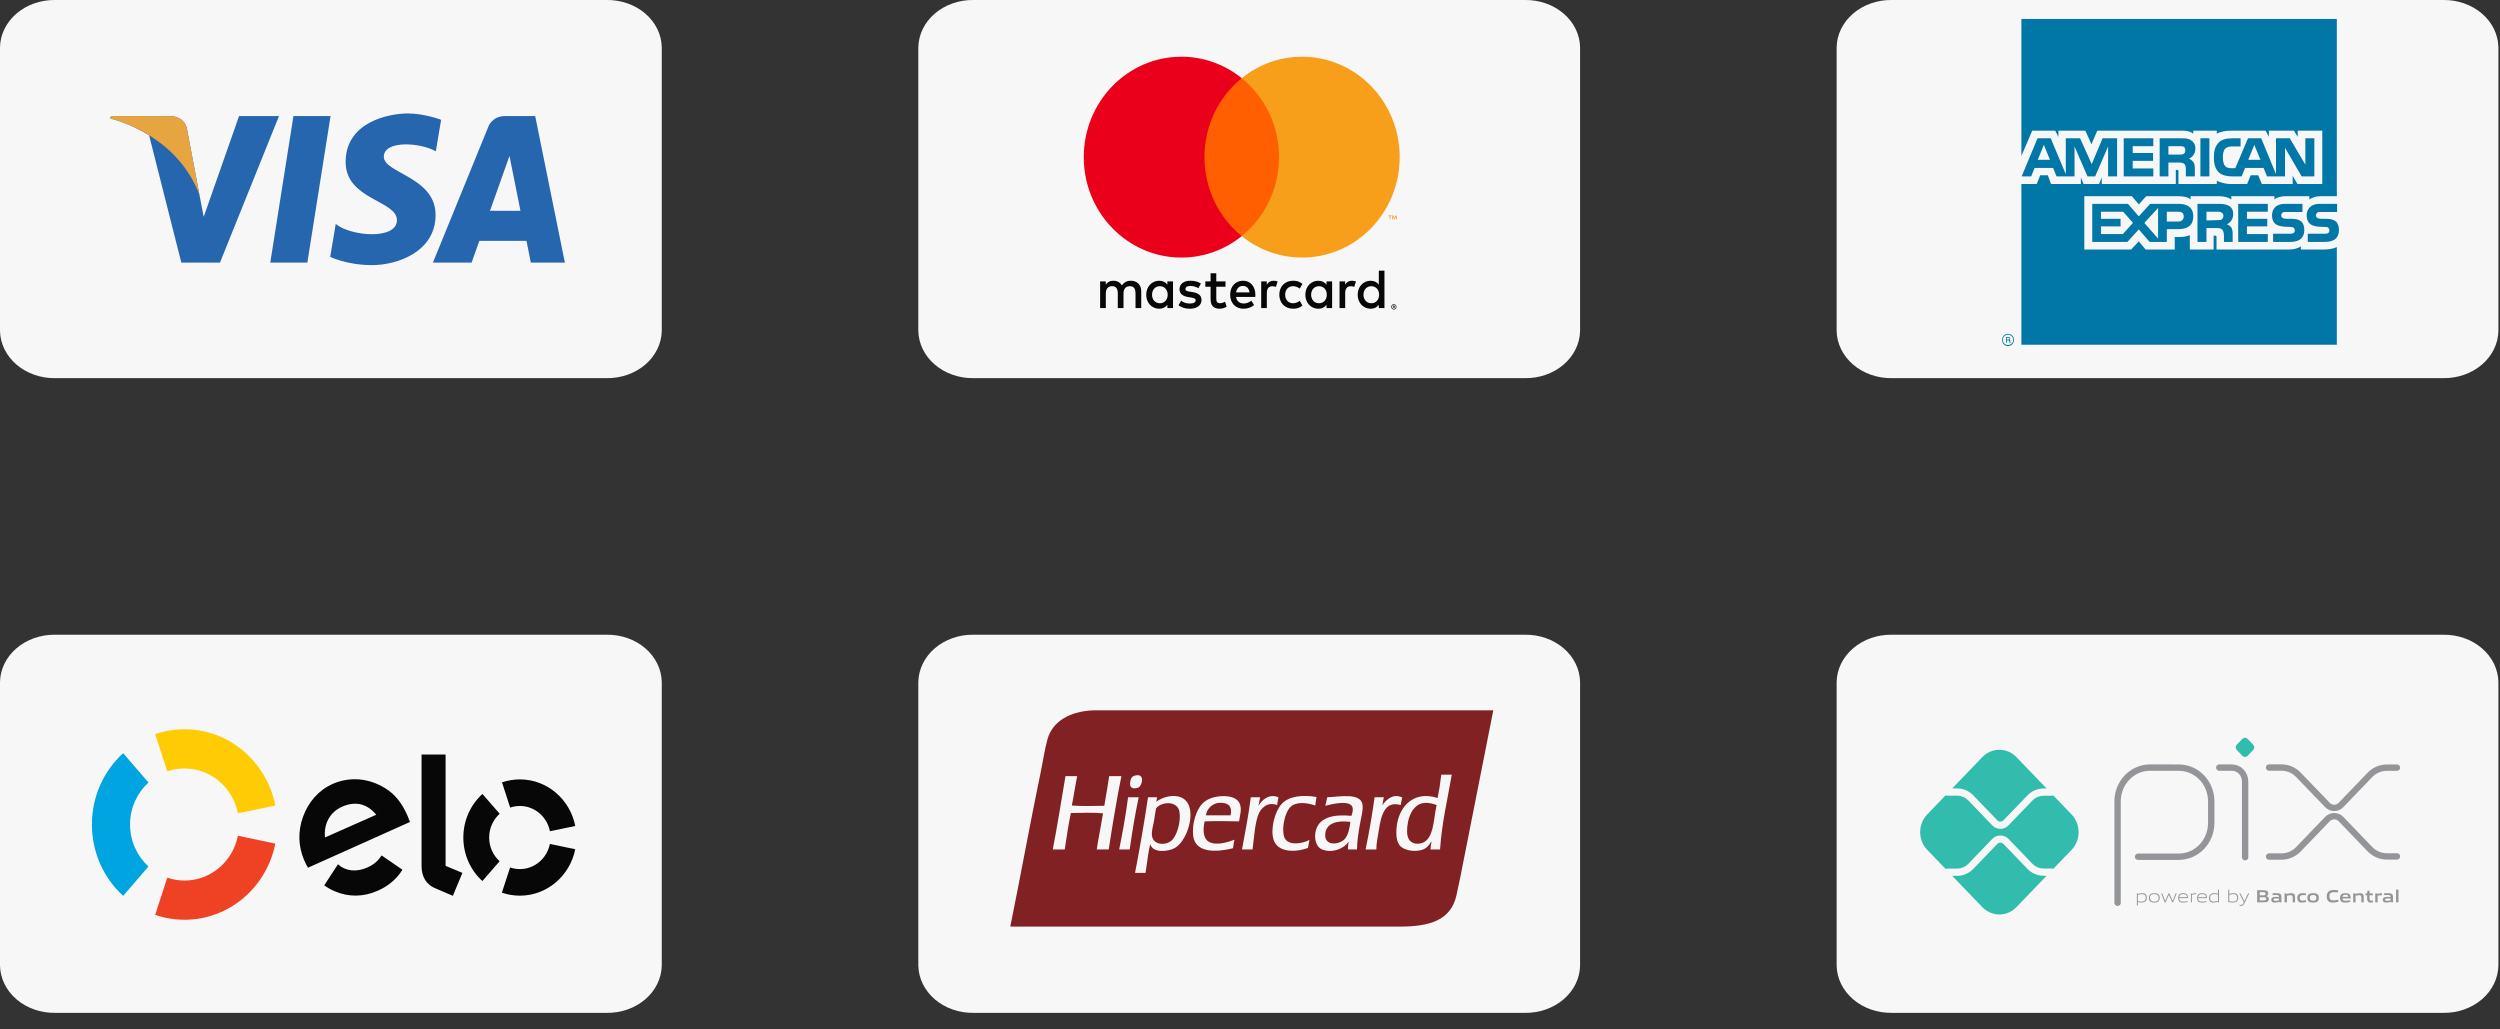
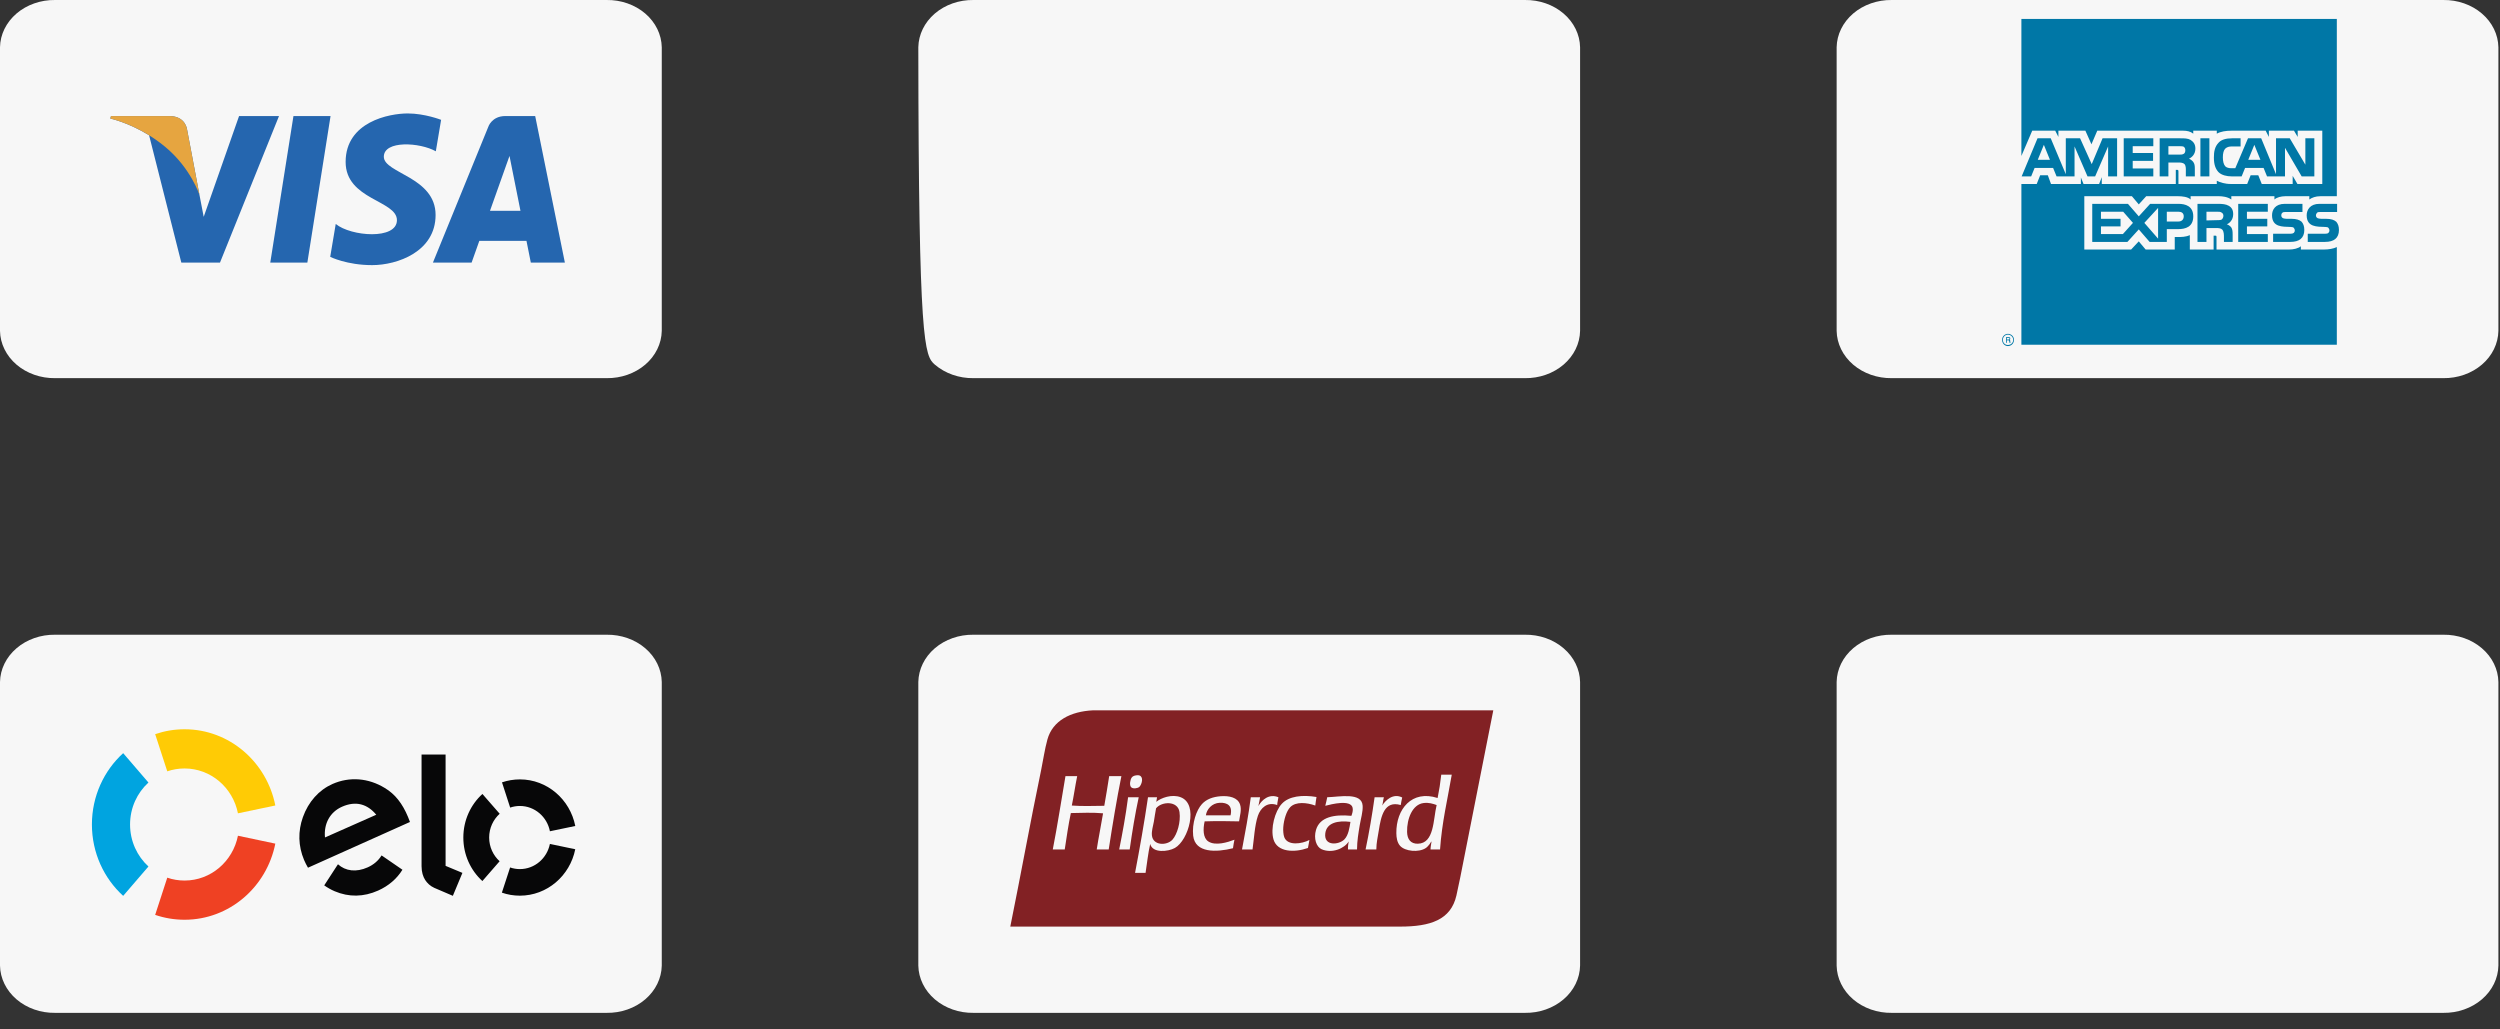
<svg xmlns="http://www.w3.org/2000/svg" width="119" height="49" viewBox="0 0 119 49" fill="none">
  <rect x="0" y="0" width="119" height="49" fill="#333333" stroke="none" />
  <path d="M28.875 0H2.625C1.94 -0.009 1.278 0.223 0.786 0.644C0.294 1.066 0.011 1.644 0 2.25L0 15.75C0.011 16.356 0.294 16.934 0.786 17.356C1.278 17.777 1.94 18.009 2.625 18H28.875C29.56 18.009 30.222 17.777 30.714 17.356C31.206 16.934 31.489 16.356 31.5 15.75V2.25C31.489 1.644 31.206 1.066 30.714 0.644C30.222 0.223 29.56 -0.009 28.875 0Z" fill="#F7F7F7" />
  <path d="M14.63 12.5H12.865L13.968 5.525H15.734L14.63 12.5ZM11.379 5.525L9.696 10.322L9.497 9.289L9.497 9.29L8.903 6.153C8.903 6.153 8.831 5.525 8.065 5.525H5.283L5.25 5.643C5.25 5.643 6.101 5.825 7.097 6.44L8.631 12.5H10.471L13.28 5.525H11.379ZM25.267 12.5H26.888L25.475 5.524H24.055C23.4 5.524 23.24 6.044 23.24 6.044L20.607 12.5H22.448L22.816 11.464H25.06L25.267 12.5ZM23.324 10.033L24.252 7.422L24.774 10.033H23.324ZM20.745 7.202L20.997 5.704C20.997 5.704 20.22 5.4 19.409 5.4C18.533 5.4 16.452 5.794 16.452 7.709C16.452 9.511 18.894 9.534 18.894 10.48C18.894 11.427 16.704 11.257 15.981 10.66L15.718 12.226C15.718 12.226 16.507 12.62 17.711 12.62C18.916 12.62 20.734 11.979 20.734 10.232C20.734 8.419 18.27 8.25 18.27 7.461C18.27 6.672 19.99 6.774 20.745 7.202Z" fill="#2566AF" />
  <path d="M9.497 9.289L8.903 6.152C8.903 6.152 8.831 5.524 8.065 5.524H5.283L5.25 5.643C5.25 5.643 6.588 5.928 7.87 6.996C9.097 8.017 9.497 9.289 9.497 9.289Z" fill="#E6A540" />
-   <path d="M72.587 0H46.337C45.652 -0.009 44.991 0.223 44.498 0.644C44.006 1.066 43.724 1.644 43.712 2.25V15.75C43.724 16.356 44.006 16.934 44.498 17.356C44.991 17.777 45.652 18.009 46.337 18H72.587C73.273 18.009 73.934 17.777 74.426 17.356C74.919 16.934 75.201 16.356 75.212 15.75V2.25C75.201 1.644 74.919 1.066 74.426 0.644C73.934 0.223 73.273 -0.009 72.587 0Z" fill="#F7F7F7" />
+   <path d="M72.587 0H46.337C45.652 -0.009 44.991 0.223 44.498 0.644C44.006 1.066 43.724 1.644 43.712 2.25C43.724 16.356 44.006 16.934 44.498 17.356C44.991 17.777 45.652 18.009 46.337 18H72.587C73.273 18.009 73.934 17.777 74.426 17.356C74.919 16.934 75.201 16.356 75.212 15.75V2.25C75.201 1.644 74.919 1.066 74.426 0.644C73.934 0.223 73.273 -0.009 72.587 0Z" fill="#F7F7F7" />
  <g clip-path="url(#clip0_657_870)">
    <path d="M66.326 14.569V14.6H66.355C66.36 14.6 66.365 14.598 66.37 14.596C66.371 14.595 66.373 14.593 66.374 14.591C66.375 14.589 66.375 14.586 66.375 14.584C66.375 14.582 66.375 14.579 66.374 14.578C66.373 14.575 66.371 14.574 66.37 14.572C66.365 14.57 66.36 14.568 66.355 14.569H66.326V14.569ZM66.355 14.547C66.367 14.546 66.379 14.55 66.388 14.557C66.392 14.56 66.395 14.565 66.397 14.569C66.4 14.574 66.4 14.579 66.4 14.584C66.4 14.589 66.4 14.593 66.398 14.598C66.396 14.602 66.394 14.605 66.391 14.608C66.383 14.615 66.374 14.619 66.364 14.62L66.401 14.664H66.373L66.338 14.62H66.327V14.664H66.302V14.547H66.355L66.355 14.547ZM66.347 14.704C66.36 14.704 66.373 14.702 66.384 14.697C66.395 14.692 66.406 14.685 66.414 14.676C66.423 14.667 66.43 14.656 66.435 14.645C66.445 14.62 66.445 14.593 66.435 14.568C66.43 14.557 66.423 14.546 66.414 14.537C66.406 14.528 66.395 14.521 66.384 14.516C66.373 14.511 66.36 14.509 66.347 14.509C66.334 14.509 66.322 14.511 66.31 14.516C66.298 14.521 66.288 14.528 66.279 14.537C66.266 14.551 66.257 14.569 66.253 14.588C66.249 14.608 66.251 14.627 66.259 14.646C66.263 14.657 66.27 14.668 66.279 14.677C66.288 14.685 66.298 14.693 66.31 14.697C66.322 14.703 66.334 14.705 66.347 14.705M66.347 14.481C66.38 14.481 66.412 14.494 66.436 14.518C66.447 14.53 66.456 14.543 66.462 14.558C66.469 14.574 66.472 14.59 66.472 14.607C66.472 14.624 66.469 14.64 66.462 14.656C66.456 14.671 66.447 14.685 66.436 14.696C66.424 14.707 66.411 14.717 66.396 14.723C66.381 14.73 66.364 14.733 66.347 14.733C66.33 14.733 66.314 14.73 66.298 14.723C66.283 14.717 66.27 14.708 66.258 14.696C66.247 14.684 66.238 14.67 66.232 14.655C66.225 14.639 66.222 14.623 66.222 14.606C66.222 14.589 66.225 14.572 66.232 14.557C66.238 14.542 66.247 14.528 66.258 14.517C66.27 14.505 66.283 14.496 66.298 14.49C66.314 14.483 66.331 14.479 66.348 14.48M54.837 14.029C54.837 13.806 54.978 13.623 55.211 13.623C55.433 13.623 55.582 13.798 55.582 14.029C55.582 14.26 55.433 14.435 55.211 14.435C54.978 14.435 54.837 14.252 54.837 14.029ZM55.835 14.029V13.394H55.567V13.549C55.482 13.435 55.353 13.363 55.177 13.363C54.832 13.363 54.56 13.642 54.56 14.03C54.56 14.417 54.831 14.696 55.177 14.696C55.353 14.696 55.482 14.624 55.567 14.51V14.664H55.835V14.029H55.835ZM64.901 14.029C64.901 13.806 65.043 13.623 65.275 13.623C65.497 13.623 65.647 13.798 65.647 14.029C65.647 14.26 65.497 14.435 65.275 14.435C65.043 14.435 64.901 14.252 64.901 14.029ZM65.9 14.029V12.885H65.632V13.549C65.546 13.435 65.417 13.363 65.242 13.363C64.896 13.363 64.625 13.642 64.625 14.03C64.625 14.417 64.896 14.696 65.242 14.696C65.417 14.696 65.546 14.624 65.632 14.51V14.664H65.9V14.029ZM59.165 13.61C59.338 13.61 59.449 13.721 59.478 13.918H58.837C58.866 13.734 58.974 13.61 59.165 13.61M59.171 13.362C58.809 13.362 58.556 13.633 58.556 14.029C58.556 14.432 58.819 14.695 59.189 14.695C59.374 14.695 59.545 14.648 59.694 14.517L59.563 14.313C59.46 14.398 59.328 14.446 59.204 14.446C59.031 14.446 58.874 14.363 58.835 14.135H59.751C59.754 14.1 59.757 14.066 59.757 14.029C59.754 13.633 59.516 13.362 59.171 13.362M62.41 14.029C62.41 13.806 62.552 13.622 62.784 13.622C63.006 13.622 63.156 13.798 63.156 14.029C63.156 14.26 63.006 14.435 62.784 14.435C62.552 14.435 62.41 14.252 62.41 14.029M63.409 14.029V13.394H63.141V13.549C63.055 13.435 62.926 13.363 62.751 13.363C62.405 13.363 62.134 13.642 62.134 14.03C62.134 14.417 62.405 14.696 62.751 14.696C62.926 14.696 63.055 14.624 63.141 14.51V14.664H63.409V14.029L63.409 14.029ZM60.895 14.029C60.895 14.414 61.155 14.695 61.553 14.695C61.739 14.695 61.863 14.653 61.996 14.544L61.868 14.321C61.767 14.395 61.661 14.435 61.544 14.435C61.33 14.432 61.173 14.273 61.173 14.029C61.173 13.784 61.33 13.625 61.544 13.622C61.661 13.622 61.767 13.662 61.868 13.737L61.996 13.514C61.862 13.405 61.739 13.362 61.553 13.362C61.155 13.362 60.895 13.644 60.895 14.029ZM64.353 13.362C64.199 13.362 64.098 13.437 64.028 13.548V13.394H63.762V14.663H64.031V13.952C64.031 13.742 64.119 13.625 64.294 13.625C64.352 13.624 64.409 13.635 64.462 13.657L64.545 13.397C64.485 13.373 64.408 13.363 64.353 13.363M57.162 13.495C57.033 13.408 56.855 13.363 56.659 13.363C56.346 13.363 56.145 13.517 56.145 13.769C56.145 13.976 56.295 14.103 56.571 14.143L56.697 14.162C56.844 14.183 56.914 14.223 56.914 14.294C56.914 14.393 56.816 14.448 56.633 14.448C56.447 14.448 56.313 14.387 56.222 14.316L56.096 14.531C56.243 14.643 56.429 14.696 56.63 14.696C56.987 14.696 57.193 14.523 57.193 14.281C57.193 14.058 57.031 13.942 56.762 13.902L56.636 13.883C56.52 13.867 56.427 13.844 56.427 13.758C56.427 13.666 56.514 13.61 56.661 13.61C56.819 13.61 56.971 13.671 57.046 13.719L57.162 13.495L57.162 13.495ZM60.624 13.363C60.469 13.363 60.368 13.437 60.299 13.549V13.394H60.033V14.663H60.301V13.952C60.301 13.742 60.389 13.625 60.564 13.625C60.622 13.624 60.679 13.635 60.732 13.657L60.815 13.397C60.755 13.373 60.678 13.363 60.624 13.363M58.334 13.394H57.895V13.009H57.624V13.394H57.374V13.647H57.624V14.226C57.624 14.52 57.735 14.695 58.053 14.695C58.169 14.695 58.303 14.658 58.388 14.597L58.311 14.361C58.231 14.409 58.143 14.433 58.073 14.433C57.939 14.433 57.895 14.348 57.895 14.22V13.647H58.334V13.394ZM54.323 14.664V13.867C54.323 13.567 54.137 13.366 53.837 13.363C53.68 13.36 53.518 13.411 53.404 13.589C53.319 13.448 53.185 13.363 52.996 13.363C52.864 13.363 52.736 13.403 52.635 13.551V13.394H52.366V14.663H52.637V13.96C52.637 13.739 52.756 13.622 52.939 13.622C53.117 13.622 53.207 13.742 53.207 13.957V14.663H53.479V13.96C53.479 13.739 53.602 13.622 53.781 13.622C53.964 13.622 54.051 13.742 54.051 13.957V14.663L54.323 14.664Z" fill="#070708" />
    <path d="M66.48 10.442V10.257H66.433L66.379 10.384L66.325 10.257H66.277V10.442H66.311V10.303L66.362 10.423H66.396L66.447 10.302V10.442H66.48H66.48ZM66.182 10.442V10.289H66.242V10.257H66.088V10.289H66.148V10.442H66.182H66.182Z" fill="#F79410" />
    <path d="M61.139 11.238H57.073V3.723H61.139L61.139 11.238Z" fill="#FF5F00" />
    <path d="M57.331 7.48C57.331 5.955 58.025 4.597 59.105 3.722C58.288 3.059 57.276 2.699 56.234 2.7C53.668 2.7 51.587 4.84 51.587 7.48C51.587 10.12 53.668 12.26 56.234 12.26C57.276 12.261 58.288 11.901 59.106 11.238C58.025 10.363 57.331 9.005 57.331 7.48Z" fill="#EB001B" />
    <path d="M66.625 7.48C66.625 10.12 64.545 12.26 61.978 12.26C60.937 12.261 59.925 11.901 59.106 11.238C60.188 10.363 60.882 9.005 60.882 7.48C60.882 5.955 60.188 4.597 59.106 3.722C59.925 3.059 60.937 2.699 61.978 2.7C64.545 2.7 66.625 4.84 66.625 7.48" fill="#F79E1B" />
  </g>
  <path d="M116.299 0H90.049C89.364 -0.009 88.703 0.223 88.21 0.644C87.718 1.066 87.435 1.644 87.424 2.25V15.75C87.435 16.356 87.718 16.934 88.21 17.356C88.703 17.777 89.364 18.009 90.049 18H116.299C116.985 18.009 117.646 17.777 118.138 17.356C118.631 16.934 118.913 16.356 118.924 15.75V2.25C118.913 1.644 118.631 1.066 118.138 0.644C117.646 0.223 116.985 -0.009 116.299 0Z" fill="#F7F7F7" />
  <path fill-rule="evenodd" clip-rule="evenodd" d="M95.702 16.318H95.652C95.652 16.292 95.639 16.253 95.639 16.24C95.639 16.227 95.639 16.201 95.601 16.201H95.526V16.318H95.488V16.046H95.601C95.652 16.046 95.689 16.059 95.689 16.111C95.689 16.15 95.677 16.163 95.664 16.175C95.677 16.189 95.689 16.201 95.689 16.227V16.279C95.689 16.292 95.689 16.292 95.702 16.292V16.318ZM95.652 16.124C95.652 16.085 95.627 16.085 95.614 16.085H95.526V16.163H95.601C95.627 16.163 95.652 16.15 95.652 16.124ZM95.866 16.175C95.866 16.02 95.74 15.891 95.576 15.891C95.425 15.891 95.299 16.02 95.299 16.175C95.299 16.344 95.425 16.473 95.576 16.473C95.74 16.473 95.866 16.344 95.866 16.175ZM95.828 16.175C95.828 16.318 95.715 16.422 95.576 16.422C95.438 16.422 95.337 16.318 95.337 16.175C95.337 16.046 95.438 15.93 95.576 15.93C95.715 15.93 95.828 16.046 95.828 16.175ZM111.334 10.946C111.334 11.334 111.095 11.515 110.667 11.515H109.849V11.127H110.667C110.742 11.127 110.805 11.114 110.83 11.088C110.855 11.062 110.881 11.023 110.881 10.972C110.881 10.92 110.856 10.868 110.83 10.842C110.805 10.816 110.755 10.803 110.679 10.803C110.289 10.79 109.798 10.816 109.798 10.246C109.798 9.988 109.962 9.703 110.402 9.703H111.246V10.091H110.465C110.39 10.091 110.339 10.091 110.302 10.117C110.264 10.156 110.239 10.195 110.239 10.259C110.239 10.324 110.277 10.363 110.327 10.389C110.377 10.402 110.428 10.415 110.491 10.415H110.717C110.956 10.415 111.107 10.466 111.208 10.557C111.283 10.648 111.334 10.764 111.334 10.946ZM109.559 10.557C109.458 10.466 109.307 10.415 109.068 10.415H108.842C108.779 10.415 108.728 10.402 108.678 10.389C108.628 10.363 108.59 10.324 108.59 10.259C108.59 10.195 108.603 10.156 108.653 10.117C108.691 10.091 108.741 10.091 108.817 10.091H109.597V9.703H108.754C108.3 9.703 108.149 9.988 108.149 10.246C108.149 10.816 108.64 10.79 109.031 10.803C109.106 10.803 109.156 10.816 109.181 10.842C109.207 10.868 109.232 10.92 109.232 10.972C109.232 11.023 109.207 11.062 109.181 11.088C109.144 11.114 109.093 11.127 109.018 11.127H108.2V11.515H109.018C109.446 11.515 109.685 11.334 109.685 10.946C109.685 10.764 109.635 10.648 109.559 10.557ZM107.948 11.14H106.954V10.777H107.923V10.415H106.954V10.078H107.948V9.703H106.539V11.515H107.948V11.14ZM106.085 9.794C105.947 9.716 105.783 9.703 105.569 9.703H104.6V11.515H105.028V10.855H105.481C105.632 10.855 105.72 10.868 105.783 10.933C105.859 11.023 105.859 11.179 105.859 11.295V11.515H106.274V11.165C106.274 10.997 106.262 10.92 106.211 10.829C106.174 10.777 106.098 10.713 105.997 10.674C106.111 10.635 106.3 10.479 106.3 10.195C106.299 9.988 106.224 9.871 106.085 9.794ZM103.694 9.703H102.347L101.806 10.298L101.29 9.703H99.591V11.515H101.265L101.806 10.92L102.322 11.515H103.14V10.907H103.669C104.034 10.907 104.399 10.803 104.399 10.298C104.399 9.806 104.021 9.703 103.694 9.703ZM105.746 10.454C105.683 10.479 105.62 10.479 105.544 10.479L105.028 10.493V10.078H105.544C105.62 10.078 105.695 10.078 105.746 10.117C105.796 10.143 105.834 10.195 105.834 10.272C105.834 10.35 105.796 10.415 105.746 10.454ZM103.694 10.544H103.14V10.078H103.694C103.845 10.078 103.946 10.143 103.946 10.298C103.946 10.454 103.845 10.544 103.694 10.544ZM102.071 10.609L102.725 9.897V11.36L102.071 10.609ZM101.051 11.14H100.006V10.777H100.938V10.415H100.006V10.078H101.064L101.529 10.609L101.051 11.14ZM110.163 8.395H109.559L108.766 7.036V8.395H107.91L107.747 7.994H106.866L106.702 8.395H106.211C106.01 8.395 105.746 8.344 105.595 8.188C105.456 8.033 105.381 7.826 105.381 7.502C105.381 7.23 105.418 6.984 105.607 6.79C105.733 6.648 105.959 6.583 106.249 6.583H106.652V6.971H106.249C106.098 6.971 106.01 6.997 105.922 7.075C105.846 7.153 105.808 7.295 105.808 7.489C105.808 7.683 105.846 7.826 105.922 7.916C105.985 7.981 106.098 8.007 106.211 8.007H106.4L107.004 6.583H107.633L108.338 8.292V6.583H108.993L109.735 7.839V6.583H110.163V8.395H110.163ZM105.167 6.583H104.739V8.395H105.167V6.583ZM104.273 6.661C104.135 6.583 103.984 6.583 103.77 6.583H102.8V8.395H103.216V7.735H103.669C103.82 7.735 103.921 7.748 103.984 7.813C104.059 7.903 104.046 8.059 104.046 8.162V8.395H104.474V8.033C104.474 7.878 104.462 7.8 104.399 7.709C104.361 7.657 104.286 7.593 104.197 7.554C104.311 7.502 104.5 7.36 104.5 7.075C104.5 6.868 104.411 6.751 104.273 6.661ZM102.498 8.02H101.517V7.657H102.486V7.282H101.517V6.958H102.498V6.583H101.089V8.395H102.498V8.02ZM100.774 6.583H100.082L99.566 7.813L99.012 6.583H98.332V8.292L97.615 6.583H96.986L96.231 8.395H96.684L96.847 7.994H97.728L97.892 8.395H98.748V6.971L99.365 8.395H99.729L100.346 6.971V8.395H100.774V6.583H100.774ZM107.596 7.606L107.306 6.894L107.017 7.606H107.596ZM103.946 7.321C103.883 7.36 103.82 7.36 103.732 7.36H103.216V6.959H103.732C103.807 6.959 103.895 6.959 103.946 6.984C103.996 7.023 104.021 7.075 104.021 7.153C104.021 7.23 103.996 7.295 103.946 7.321ZM96.998 7.606L97.288 6.894L97.577 7.606H96.998ZM111.233 0.9H96.218V7.424L96.734 6.221H97.829L97.98 6.518V6.221H99.264L99.553 6.868L99.83 6.221H103.921C104.109 6.221 104.273 6.259 104.399 6.363V6.221H105.519V6.363C105.708 6.259 105.947 6.221 106.224 6.221H107.847L107.998 6.518V6.221H109.194L109.37 6.518V6.221H110.541V8.758H109.358L109.131 8.37V8.758H107.659L107.495 8.344H107.13L106.966 8.758H106.199C105.897 8.758 105.67 8.68 105.519 8.603V8.758H103.694V8.175C103.694 8.098 103.682 8.085 103.631 8.085H103.568V8.758H100.044V8.434L99.918 8.758H99.176L99.05 8.447V8.758H97.628L97.477 8.344H97.112L96.948 8.758H96.218V16.409H111.233V11.761C111.069 11.839 110.843 11.878 110.616 11.878H109.521V11.722C109.395 11.826 109.169 11.878 108.955 11.878H105.506V11.295C105.506 11.217 105.494 11.217 105.431 11.217H105.368V11.878H104.235V11.191C104.047 11.282 103.833 11.282 103.644 11.282H103.518V11.878H102.133L101.806 11.489L101.441 11.878H99.213V9.34H101.479L101.806 9.729L102.159 9.34H103.682C103.858 9.34 104.147 9.366 104.273 9.496V9.34H105.632C105.771 9.34 106.035 9.366 106.211 9.496V9.34H108.263V9.496C108.376 9.392 108.59 9.34 108.779 9.34H109.924V9.496C110.05 9.405 110.226 9.34 110.453 9.34H111.233V0.9Z" fill="#0077A6" />
  <path d="M28.875 30.213H2.625C1.94 30.203 1.278 30.435 0.786 30.857C0.294 31.279 0.011 31.856 0 32.463L0 45.962C0.011 46.569 0.294 47.146 0.786 47.568C1.278 47.99 1.94 48.222 2.625 48.212H28.875C29.56 48.222 30.222 47.99 30.714 47.568C31.206 47.146 31.489 46.569 31.5 45.962V32.463C31.489 31.856 31.206 31.279 30.714 30.857C30.222 30.435 29.56 30.203 28.875 30.213Z" fill="#F7F7F7" />
  <path d="M7.962 36.715C8.221 36.627 8.497 36.579 8.784 36.579C10.039 36.579 11.087 37.496 11.326 38.714L13.105 38.341C12.697 36.271 10.917 34.713 8.784 34.713C8.295 34.713 7.826 34.795 7.386 34.946L7.962 36.715Z" fill="#FFCB05" />
  <path d="M5.863 42.643L7.066 41.245C6.53 40.756 6.191 40.042 6.191 39.246C6.191 38.451 6.53 37.737 7.066 37.249L5.863 35.85C4.951 36.681 4.375 37.895 4.375 39.246C4.375 40.598 4.951 41.812 5.863 42.643Z" fill="#00A4E0" />
  <path d="M11.326 39.781C11.085 40.999 10.039 41.914 8.785 41.914C8.497 41.914 8.22 41.867 7.962 41.777L7.386 43.548C7.826 43.699 8.296 43.78 8.785 43.78C10.916 43.78 12.695 42.224 13.105 40.157L11.326 39.781Z" fill="#EF4123" />
  <path d="M14.66 41.303C14.601 41.206 14.523 41.05 14.474 40.936C14.192 40.263 14.18 39.567 14.417 38.899C14.678 38.166 15.178 37.606 15.824 37.319C16.635 36.96 17.532 37.03 18.311 37.505C18.805 37.796 19.154 38.246 19.42 38.883C19.454 38.965 19.484 39.052 19.514 39.126L14.66 41.303ZM16.281 38.4C15.704 38.655 15.407 39.212 15.469 39.863L17.91 38.782C17.49 38.275 16.944 38.107 16.281 38.4ZM18.214 40.752C18.213 40.752 18.213 40.753 18.213 40.753L18.162 40.718C18.016 40.961 17.789 41.158 17.502 41.286C16.957 41.53 16.451 41.467 16.087 41.139L16.054 41.191C16.054 41.191 16.054 41.19 16.053 41.19L15.433 42.144C15.588 42.254 15.752 42.346 15.925 42.421C16.609 42.713 17.309 42.699 17.999 42.391C18.497 42.168 18.889 41.83 19.156 41.4L18.214 40.752ZM21.21 35.917V41.215L22.011 41.549L21.556 42.641L20.672 42.262C20.474 42.173 20.338 42.038 20.237 41.885C20.139 41.73 20.066 41.516 20.066 41.229V35.917H21.21ZM23.284 39.866C23.284 39.415 23.479 39.01 23.785 38.735L22.963 37.793C22.406 38.3 22.055 39.04 22.055 39.864C22.053 40.689 22.405 41.431 22.961 41.938L23.782 40.995C23.477 40.719 23.284 40.316 23.284 39.866ZM24.744 41.369C24.583 41.369 24.426 41.341 24.281 41.291L23.889 42.49C24.157 42.583 24.444 42.634 24.743 42.634C26.044 42.635 27.13 41.685 27.382 40.424L26.175 40.171C26.038 40.856 25.45 41.37 24.744 41.369ZM24.748 37.099C24.449 37.099 24.163 37.149 23.895 37.24L24.284 38.441C24.43 38.391 24.585 38.364 24.746 38.364C25.453 38.365 26.043 38.881 26.176 39.568L27.383 39.317C27.135 38.053 26.05 37.1 24.748 37.099Z" fill="#070708" />
  <path d="M72.587 30.213H46.337C45.652 30.203 44.991 30.435 44.498 30.857C44.006 31.279 43.724 31.856 43.712 32.463V45.962C43.724 46.569 44.006 47.146 44.498 47.568C44.991 47.99 45.652 48.222 46.337 48.212H72.587C73.273 48.222 73.934 47.99 74.426 47.568C74.919 47.146 75.201 46.569 75.212 45.962V32.463C75.201 31.856 74.919 31.279 74.426 30.857C73.934 30.435 73.273 30.203 72.587 30.213Z" fill="#F7F7F7" />
  <g clip-path="url(#clip1_657_870)">
    <path d="M54.402 33.812H52.019C50.966 33.864 50.105 34.3 49.857 35.199C49.727 35.668 49.656 36.184 49.555 36.67C49.04 39.142 48.583 41.683 48.09 44.106H66.641C68.075 44.106 69.06 43.794 69.326 42.623C69.45 42.08 69.568 41.464 69.686 40.866C70.147 38.536 70.609 36.207 71.081 33.812H54.402Z" fill="#822124" />
    <path d="M54.215 37.471C54.315 37.4 54.443 37.079 54.296 36.945C54.25 36.902 54.172 36.89 54.064 36.909C53.963 36.926 53.905 36.962 53.866 37.017C53.803 37.105 53.745 37.372 53.843 37.471C53.938 37.567 54.151 37.516 54.215 37.471ZM52.797 36.945C52.725 37.421 52.645 37.889 52.564 38.356C52.047 38.361 51.518 38.382 51.018 38.344C51.113 37.887 51.18 37.402 51.274 36.945H50.716C50.517 38.11 50.335 39.294 50.112 40.436H50.681C50.771 39.85 50.854 39.259 50.972 38.702C51.458 38.69 52.04 38.669 52.506 38.714C52.41 39.293 52.294 39.851 52.204 40.436H52.774C52.957 39.253 53.149 38.081 53.378 36.945H52.797ZM60.852 37.949C60.409 37.765 60.06 38.076 59.899 38.367C59.935 38.238 59.95 38.086 59.98 37.949H59.538C59.43 38.81 59.271 39.619 59.12 40.436H59.62C59.69 39.951 59.72 39.297 59.875 38.834C60 38.463 60.325 38.148 60.794 38.32C60.8 38.183 60.838 38.079 60.852 37.949ZM61.131 39.85C61.085 39.728 61.073 39.526 61.084 39.372C61.11 39.026 61.232 38.606 61.421 38.415C61.682 38.153 62.197 38.196 62.607 38.344C62.62 38.201 62.647 38.074 62.665 37.937C61.992 37.824 61.353 37.894 61.015 38.26C60.683 38.618 60.466 39.44 60.619 39.958C60.799 40.563 61.605 40.596 62.258 40.364C62.287 40.242 62.302 40.107 62.328 39.982C61.971 40.172 61.289 40.271 61.131 39.85ZM66.745 37.961C66.303 37.734 65.935 38.115 65.792 38.344C65.832 38.226 65.835 38.069 65.873 37.949H65.431C65.312 38.803 65.169 39.632 65.001 40.436H65.513C65.516 40.106 65.579 39.862 65.629 39.539C65.736 38.849 65.893 38.092 66.675 38.32C66.701 38.203 66.712 38.071 66.745 37.961ZM53.703 37.949C53.69 37.951 53.691 37.968 53.692 37.985C53.582 38.832 53.433 39.639 53.273 40.436H53.773C53.893 39.583 54.031 38.748 54.203 37.949L53.703 37.949ZM58.097 37.901C57.736 37.93 57.431 38.037 57.214 38.272C56.947 38.56 56.732 39.198 56.795 39.778C56.885 40.607 57.888 40.577 58.69 40.376C58.703 40.231 58.738 40.106 58.76 39.97C58.429 40.097 57.856 40.274 57.516 40.053C57.259 39.886 57.258 39.464 57.341 39.097C57.88 39.079 58.441 39.083 58.98 39.097C59.014 38.837 59.112 38.553 59.027 38.296C58.914 37.956 58.509 37.869 58.097 37.901ZM58.574 38.81H57.4C57.437 38.532 57.679 38.227 58.062 38.212C58.422 38.198 58.68 38.348 58.574 38.81ZM56.202 37.949C55.779 37.786 55.264 37.981 55.04 38.166C55.041 38.175 55.035 38.176 55.028 38.176C55.032 38.173 55.036 38.17 55.04 38.166C55.04 38.166 55.04 38.165 55.04 38.164C55.044 38.084 55.071 38.029 55.075 37.949H54.645C54.466 39.175 54.253 40.368 54.029 41.548H54.529C54.601 41.088 54.649 40.603 54.749 40.173C54.864 40.626 55.609 40.539 55.923 40.364C56.572 40.003 57.073 38.285 56.202 37.949ZM55.807 39.97C55.54 40.261 54.883 40.257 54.831 39.766C54.808 39.553 54.886 39.329 54.924 39.109C54.962 38.885 54.99 38.671 55.029 38.475C55.292 38.144 56.066 38.104 56.144 38.654C56.212 39.132 56.029 39.728 55.807 39.97ZM68.604 36.873C68.562 37.259 68.504 37.631 68.43 37.985C67.204 37.586 66.452 38.514 66.466 39.659C66.469 39.88 66.505 40.1 66.64 40.257C66.872 40.526 67.537 40.591 67.872 40.364C67.937 40.32 68.004 40.24 68.047 40.185C68.079 40.143 68.13 40.034 68.14 40.065C68.122 40.187 68.096 40.299 68.093 40.436H68.546C68.634 39.147 68.904 38.046 69.104 36.873H68.605V36.873H68.604ZM67.489 40.161C67.152 40.168 66.985 39.954 66.977 39.599C66.964 38.977 67.229 38.286 67.768 38.224C68.018 38.195 68.2 38.255 68.384 38.32C68.215 39.018 68.276 40.144 67.489 40.161ZM63.176 37.949C63.152 38.091 63.114 38.22 63.083 38.356C63.378 38.279 64.297 38.046 64.385 38.451C64.415 38.586 64.364 38.729 64.327 38.834C63.497 38.753 62.82 38.895 62.642 39.503C62.523 39.911 62.655 40.312 62.909 40.424C63.398 40.639 63.993 40.392 64.199 40.053C64.178 40.171 64.158 40.289 64.164 40.436H64.594C64.599 40.012 64.659 39.669 64.722 39.288C64.776 38.963 64.878 38.642 64.862 38.356C64.825 37.699 63.768 37.931 63.176 37.949ZM63.99 39.958C63.732 40.217 63.009 40.291 63.083 39.671C63.145 39.156 63.69 39.046 64.281 39.121C64.237 39.402 64.186 39.76 63.99 39.958Z" fill="#F7F7F7" />
  </g>
  <path d="M116.299 30.213H90.049C89.364 30.203 88.703 30.435 88.21 30.857C87.718 31.279 87.435 31.856 87.424 32.463V45.962C87.435 46.569 87.718 47.146 88.21 47.568C88.703 47.99 89.364 48.222 90.049 48.212H116.299C116.985 48.222 117.646 47.99 118.138 47.568C118.631 47.146 118.913 46.569 118.924 45.962V32.463C118.913 31.856 118.631 31.279 118.138 30.857C117.646 30.435 116.985 30.203 116.299 30.213Z" fill="#F7F7F7" />
  <g clip-path="url(#clip2_657_870)">
    <path d="M100.797 42.971V38.145C100.797 37.257 101.489 36.537 102.343 36.537L103.714 36.539C104.566 36.541 105.255 37.259 105.255 38.145V39.172C105.255 40.06 104.563 40.78 103.709 40.78H101.772M105.638 36.537H106.233C106.401 36.537 106.563 36.606 106.682 36.73C106.801 36.854 106.868 37.022 106.868 37.196V40.801" stroke="#939598" stroke-width="0.303" stroke-miterlimit="10" stroke-linecap="round" stroke-linejoin="round" />
    <path d="M106.74 35.979L106.471 35.699C106.455 35.682 106.442 35.663 106.433 35.641C106.425 35.62 106.42 35.596 106.42 35.573C106.42 35.55 106.425 35.526 106.433 35.505C106.442 35.483 106.455 35.464 106.471 35.447L106.74 35.167C106.772 35.133 106.816 35.115 106.861 35.115C106.907 35.115 106.95 35.133 106.983 35.167L107.252 35.447C107.268 35.464 107.281 35.483 107.289 35.505C107.298 35.526 107.302 35.55 107.302 35.573C107.302 35.596 107.298 35.62 107.289 35.641C107.281 35.663 107.268 35.682 107.252 35.699L106.983 35.979C106.967 35.996 106.948 36.009 106.927 36.018C106.906 36.027 106.884 36.031 106.861 36.031C106.839 36.031 106.817 36.027 106.796 36.018C106.775 36.009 106.756 35.996 106.74 35.979Z" fill="#32BCAD" />
    <path d="M108.008 36.535H108.597C108.901 36.535 109.192 36.66 109.406 36.883L110.785 38.316C110.828 38.361 110.878 38.396 110.934 38.42C110.989 38.444 111.049 38.456 111.109 38.456C111.169 38.456 111.228 38.444 111.284 38.42C111.339 38.396 111.39 38.361 111.432 38.316L112.806 36.888C113.021 36.665 113.312 36.54 113.615 36.54H114.094M108.008 40.771H108.597C108.901 40.771 109.192 40.646 109.406 40.423L110.785 38.989C110.828 38.945 110.878 38.91 110.934 38.886C110.989 38.862 111.049 38.85 111.109 38.85C111.169 38.85 111.228 38.862 111.284 38.886C111.339 38.91 111.39 38.945 111.432 38.989L112.806 40.418C113.021 40.641 113.312 40.766 113.615 40.766H114.094" stroke="#939598" stroke-width="0.303" stroke-miterlimit="10" stroke-linecap="round" stroke-linejoin="round" />
    <path d="M97.281 41.687C96.985 41.687 96.707 41.568 96.498 41.35L95.366 40.174C95.287 40.091 95.148 40.092 95.069 40.174L93.934 41.354C93.831 41.462 93.709 41.547 93.574 41.605C93.44 41.663 93.296 41.692 93.15 41.692H92.927L94.36 43.181C94.808 43.646 95.533 43.646 95.981 43.181L97.418 41.687L97.281 41.687ZM93.15 37.527C93.446 37.527 93.724 37.647 93.934 37.865L95.069 39.045C95.109 39.086 95.162 39.109 95.218 39.109C95.273 39.109 95.327 39.086 95.366 39.045L96.498 37.869C96.6 37.762 96.722 37.677 96.857 37.619C96.992 37.561 97.136 37.531 97.281 37.532H97.418L95.981 36.038C95.533 35.573 94.808 35.573 94.36 36.038L92.927 37.527H93.15Z" fill="#32BCAD" />
    <path d="M98.606 38.767L97.738 37.864C97.719 37.872 97.698 37.877 97.677 37.877H97.282C97.076 37.878 96.879 37.963 96.734 38.114L95.602 39.289C95.552 39.342 95.492 39.384 95.426 39.412C95.36 39.44 95.29 39.455 95.218 39.455C95.147 39.455 95.076 39.44 95.01 39.412C94.945 39.384 94.885 39.342 94.834 39.29L93.699 38.109C93.553 37.959 93.356 37.874 93.151 37.873H92.665C92.644 37.873 92.625 37.868 92.607 37.861L91.735 38.767C91.287 39.232 91.287 39.986 91.735 40.452L92.607 41.358C92.625 41.351 92.644 41.346 92.665 41.346H93.151C93.356 41.345 93.553 41.261 93.699 41.11L94.834 39.929C95.04 39.716 95.397 39.716 95.602 39.929L96.734 41.105C96.879 41.256 97.076 41.341 97.282 41.342H97.677C97.698 41.342 97.719 41.347 97.738 41.355L98.607 40.452C99.054 39.987 99.054 39.233 98.607 38.767" fill="#32BCAD" />
    <path d="M101.975 42.561C101.911 42.561 101.836 42.577 101.763 42.595V42.889C101.814 42.908 101.872 42.918 101.928 42.918C102.07 42.918 102.137 42.868 102.137 42.738C102.137 42.616 102.082 42.561 101.975 42.561ZM101.715 43.107V42.526H101.754L101.758 42.551C101.823 42.535 101.914 42.514 101.979 42.514C102.032 42.514 102.082 42.522 102.124 42.558C102.173 42.599 102.188 42.666 102.188 42.738C102.188 42.814 102.164 42.886 102.098 42.925C102.051 42.952 101.989 42.963 101.933 42.963C101.875 42.963 101.82 42.954 101.763 42.936V43.107H101.715ZM102.545 42.559C102.403 42.559 102.339 42.606 102.339 42.736C102.339 42.861 102.402 42.918 102.545 42.918C102.686 42.918 102.749 42.872 102.749 42.742C102.749 42.617 102.686 42.559 102.545 42.559ZM102.727 42.918C102.68 42.953 102.617 42.963 102.545 42.963C102.471 42.963 102.407 42.952 102.361 42.918C102.309 42.88 102.288 42.817 102.288 42.739C102.288 42.661 102.309 42.598 102.361 42.559C102.407 42.525 102.471 42.514 102.545 42.514C102.617 42.514 102.68 42.525 102.727 42.559C102.78 42.598 102.8 42.661 102.8 42.738C102.8 42.817 102.779 42.88 102.727 42.918ZM103.399 42.951L103.24 42.598H103.237L103.082 42.951H103.039L102.87 42.526H102.923L103.063 42.883H103.066L103.219 42.526H103.262L103.419 42.883H103.422L103.559 42.526H103.61L103.441 42.951H103.399ZM103.916 42.559C103.785 42.559 103.74 42.619 103.732 42.707H104.1C104.096 42.61 104.048 42.559 103.916 42.559ZM103.914 42.963C103.836 42.963 103.785 42.951 103.744 42.916C103.696 42.873 103.68 42.811 103.68 42.739C103.68 42.671 103.702 42.598 103.756 42.557C103.802 42.524 103.858 42.514 103.916 42.514C103.969 42.514 104.029 42.52 104.08 42.555C104.139 42.597 104.15 42.669 104.15 42.752H103.73C103.732 42.839 103.759 42.917 103.918 42.917C103.994 42.917 104.064 42.904 104.13 42.892V42.937C104.062 42.95 103.986 42.963 103.914 42.963ZM104.288 42.951V42.526H104.326L104.33 42.551C104.417 42.528 104.458 42.514 104.534 42.514H104.54V42.561H104.528C104.464 42.561 104.425 42.57 104.335 42.595V42.951H104.288ZM104.818 42.559C104.686 42.559 104.642 42.619 104.633 42.707H105.002C104.998 42.61 104.95 42.559 104.818 42.559ZM104.816 42.963C104.737 42.963 104.686 42.951 104.646 42.916C104.598 42.873 104.582 42.811 104.582 42.739C104.582 42.671 104.603 42.598 104.658 42.557C104.703 42.524 104.759 42.514 104.818 42.514C104.87 42.514 104.931 42.52 104.981 42.555C105.04 42.597 105.052 42.669 105.052 42.752H104.632C104.633 42.839 104.661 42.917 104.82 42.917C104.895 42.917 104.966 42.904 105.032 42.892V42.937C104.963 42.95 104.888 42.963 104.816 42.963ZM105.576 42.588C105.523 42.569 105.467 42.559 105.41 42.559C105.269 42.559 105.201 42.609 105.201 42.739C105.201 42.862 105.256 42.916 105.363 42.916C105.427 42.916 105.502 42.9 105.576 42.883V42.588ZM105.585 42.951L105.581 42.926C105.515 42.942 105.424 42.963 105.359 42.963C105.307 42.963 105.256 42.956 105.214 42.919C105.166 42.878 105.15 42.812 105.15 42.739C105.15 42.663 105.174 42.592 105.241 42.553C105.287 42.525 105.35 42.514 105.406 42.514C105.463 42.514 105.518 42.524 105.576 42.541V42.346H105.624V42.951H105.585ZM106.325 42.561C106.261 42.561 106.186 42.577 106.113 42.595V42.888C106.165 42.908 106.222 42.918 106.278 42.918C106.42 42.918 106.487 42.868 106.487 42.738C106.487 42.616 106.432 42.561 106.325 42.561ZM106.447 42.925C106.401 42.952 106.339 42.963 106.283 42.963C106.221 42.963 106.159 42.952 106.1 42.931L106.097 42.951H106.065V42.346H106.113V42.549C106.178 42.534 106.267 42.514 106.329 42.514C106.382 42.514 106.432 42.522 106.474 42.558C106.523 42.599 106.538 42.666 106.538 42.738C106.538 42.814 106.514 42.886 106.447 42.925ZM106.602 43.115V43.069C106.625 43.071 106.647 43.073 106.663 43.073C106.722 43.073 106.757 43.055 106.791 42.985L106.806 42.951L106.592 42.526H106.647L106.83 42.893H106.834L107.008 42.526H107.062L106.832 43.004C106.79 43.09 106.744 43.119 106.661 43.119C106.642 43.119 106.622 43.117 106.602 43.115ZM107.722 42.709H107.563V42.858H107.722C107.832 42.858 107.873 42.845 107.873 42.783C107.873 42.716 107.816 42.709 107.722 42.709ZM107.692 42.467H107.563V42.618H107.693C107.801 42.618 107.844 42.605 107.844 42.542C107.844 42.474 107.79 42.467 107.692 42.467ZM107.939 42.911C107.88 42.95 107.81 42.951 107.681 42.951H107.439V42.374H107.675C107.786 42.374 107.854 42.376 107.911 42.411C107.952 42.437 107.968 42.475 107.968 42.526C107.968 42.586 107.944 42.627 107.88 42.654V42.657C107.952 42.674 107.998 42.712 107.998 42.794C107.998 42.849 107.979 42.886 107.939 42.911ZM108.483 42.773C108.434 42.768 108.385 42.766 108.335 42.766C108.252 42.766 108.223 42.784 108.223 42.823C108.223 42.86 108.247 42.881 108.311 42.881C108.365 42.881 108.429 42.868 108.483 42.855V42.773ZM108.507 42.951L108.504 42.926C108.434 42.944 108.353 42.963 108.282 42.963C108.238 42.963 108.191 42.957 108.158 42.932C108.127 42.909 108.112 42.872 108.112 42.829C108.112 42.781 108.133 42.736 108.181 42.714C108.224 42.693 108.282 42.691 108.335 42.691C108.378 42.691 108.435 42.693 108.483 42.697V42.689C108.483 42.623 108.441 42.601 108.326 42.601C108.281 42.601 108.227 42.603 108.175 42.608V42.522C108.232 42.517 108.297 42.514 108.351 42.514C108.422 42.514 108.496 42.52 108.541 42.553C108.588 42.588 108.597 42.636 108.597 42.699V42.951H108.507ZM109.132 42.951V42.716C109.132 42.639 109.094 42.611 109.026 42.611C108.975 42.611 108.912 42.624 108.859 42.638V42.951H108.744V42.526H108.837L108.842 42.553C108.914 42.533 108.994 42.514 109.061 42.514C109.111 42.514 109.162 42.522 109.201 42.558C109.233 42.588 109.245 42.63 109.245 42.691V42.951H109.132ZM109.568 42.963C109.516 42.963 109.458 42.956 109.416 42.919C109.366 42.876 109.351 42.81 109.351 42.738C109.351 42.671 109.372 42.597 109.435 42.556C109.486 42.522 109.549 42.514 109.615 42.514C109.662 42.514 109.708 42.517 109.759 42.522V42.613C109.717 42.609 109.668 42.606 109.628 42.606C109.52 42.606 109.469 42.641 109.469 42.739C109.469 42.831 109.507 42.87 109.596 42.87C109.648 42.87 109.709 42.86 109.768 42.849V42.936C109.704 42.95 109.634 42.963 109.568 42.963ZM110.105 42.603C109.997 42.603 109.949 42.639 109.949 42.736C109.949 42.833 109.996 42.874 110.105 42.874C110.213 42.874 110.26 42.839 110.26 42.742C110.26 42.645 110.214 42.603 110.105 42.603M110.302 42.919C110.251 42.954 110.186 42.963 110.105 42.963C110.023 42.963 109.958 42.953 109.908 42.919C109.852 42.88 109.831 42.816 109.831 42.739C109.831 42.662 109.852 42.597 109.908 42.559C109.958 42.524 110.023 42.514 110.105 42.514C110.187 42.514 110.251 42.524 110.302 42.559C110.358 42.597 110.378 42.662 110.378 42.738C110.378 42.815 110.358 42.88 110.302 42.919ZM111.038 42.963C110.969 42.963 110.894 42.951 110.838 42.903C110.772 42.846 110.752 42.757 110.752 42.662C110.752 42.577 110.778 42.476 110.864 42.417C110.932 42.372 111.015 42.362 111.099 42.362C111.161 42.362 111.224 42.367 111.293 42.372V42.476C111.23 42.47 111.167 42.467 111.104 42.467C110.946 42.467 110.879 42.529 110.879 42.662C110.879 42.798 110.941 42.859 111.058 42.859C111.134 42.859 111.219 42.843 111.305 42.824V42.927C111.219 42.945 111.129 42.963 111.038 42.963ZM111.641 42.59C111.546 42.59 111.51 42.625 111.503 42.69H111.778C111.775 42.621 111.736 42.59 111.641 42.59ZM111.624 42.963C111.557 42.963 111.496 42.955 111.451 42.916C111.402 42.874 111.385 42.811 111.385 42.738C111.385 42.673 111.405 42.601 111.462 42.559C111.512 42.522 111.576 42.514 111.641 42.514C111.7 42.514 111.769 42.521 111.819 42.557C111.885 42.605 111.89 42.679 111.891 42.767H111.502C111.504 42.832 111.537 42.874 111.653 42.874C111.724 42.874 111.803 42.863 111.871 42.852V42.935C111.792 42.949 111.706 42.963 111.624 42.963ZM112.4 42.951V42.716C112.4 42.639 112.361 42.611 112.293 42.611C112.243 42.611 112.18 42.624 112.126 42.638V42.951H112.012V42.526H112.105L112.109 42.553C112.181 42.533 112.262 42.514 112.328 42.514C112.378 42.514 112.43 42.522 112.468 42.558C112.501 42.588 112.513 42.63 112.513 42.691V42.951H112.4ZM112.838 42.963C112.783 42.963 112.733 42.947 112.705 42.902C112.685 42.872 112.676 42.831 112.676 42.774V42.614H112.593V42.526H112.675L112.688 42.397H112.789V42.526H112.95V42.614H112.789V42.751C112.789 42.784 112.791 42.812 112.8 42.832C112.812 42.86 112.839 42.871 112.875 42.871C112.902 42.871 112.934 42.867 112.957 42.863V42.948C112.92 42.956 112.876 42.963 112.838 42.963ZM113.062 42.951V42.526H113.155L113.159 42.553C113.235 42.531 113.291 42.514 113.362 42.514C113.365 42.514 113.37 42.514 113.376 42.515V42.616C113.363 42.615 113.348 42.615 113.337 42.615C113.281 42.615 113.239 42.622 113.176 42.637V42.951H113.062ZM113.792 42.773C113.743 42.768 113.694 42.766 113.644 42.766C113.561 42.766 113.532 42.784 113.532 42.823C113.532 42.86 113.556 42.881 113.62 42.881C113.674 42.881 113.738 42.868 113.792 42.855L113.792 42.773ZM113.816 42.951L113.813 42.926C113.743 42.944 113.662 42.963 113.591 42.963C113.547 42.963 113.5 42.957 113.467 42.932C113.436 42.909 113.421 42.872 113.421 42.829C113.421 42.781 113.442 42.736 113.49 42.714C113.533 42.693 113.591 42.691 113.644 42.691C113.687 42.691 113.744 42.693 113.792 42.697V42.689C113.792 42.623 113.75 42.601 113.635 42.601C113.59 42.601 113.536 42.603 113.484 42.608V42.522C113.541 42.517 113.606 42.514 113.66 42.514C113.731 42.514 113.805 42.52 113.85 42.553C113.897 42.588 113.906 42.636 113.906 42.699V42.951H113.816ZM114.053 42.346H114.168V42.951H114.053V42.346Z" fill="#939598" />
  </g>
  <defs>
    <clipPath id="clip0_657_870">
-       <rect width="15.035" height="12.031" fill="white" transform="translate(51.587 2.7)" />
-     </clipPath>
+       </clipPath>
    <clipPath id="clip1_657_870">
      <rect width="22.995" height="10.294" fill="white" transform="translate(48.088 33.812)" />
    </clipPath>
    <clipPath id="clip2_657_870">
-       <rect width="23.203" height="8.549" fill="white" transform="translate(91.126 35.097)" />
-     </clipPath>
+       </clipPath>
  </defs>
</svg>